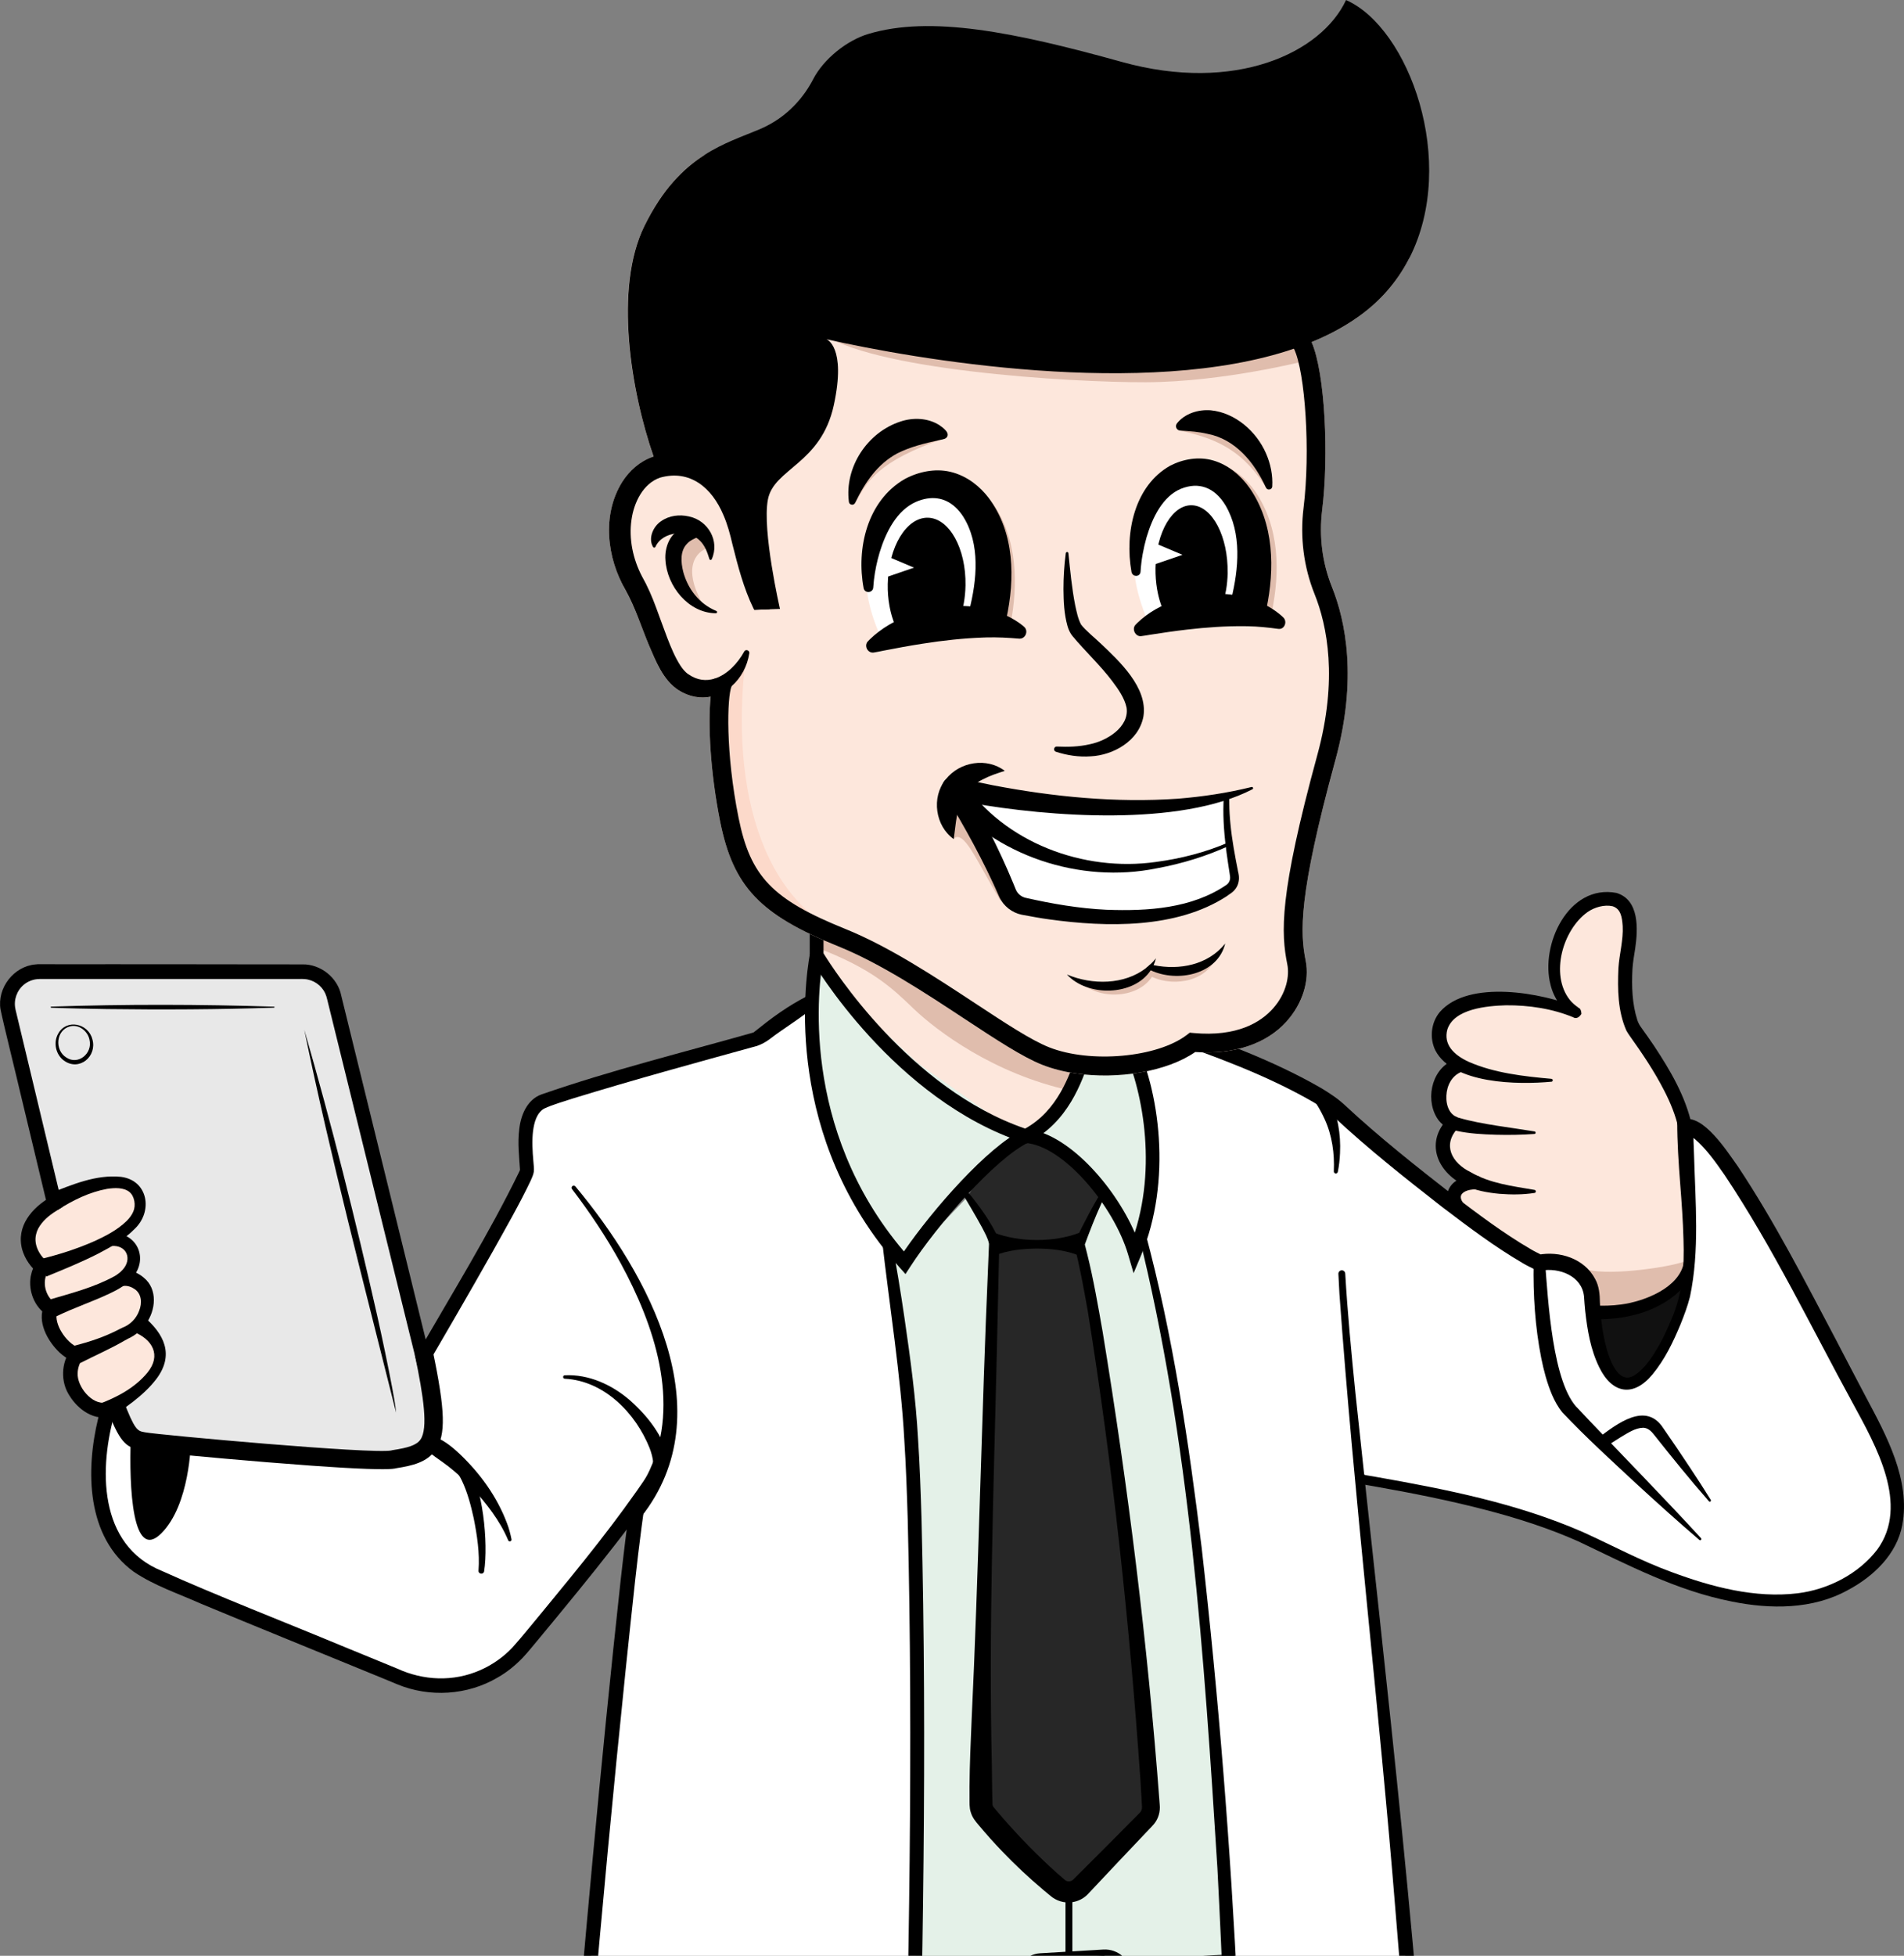
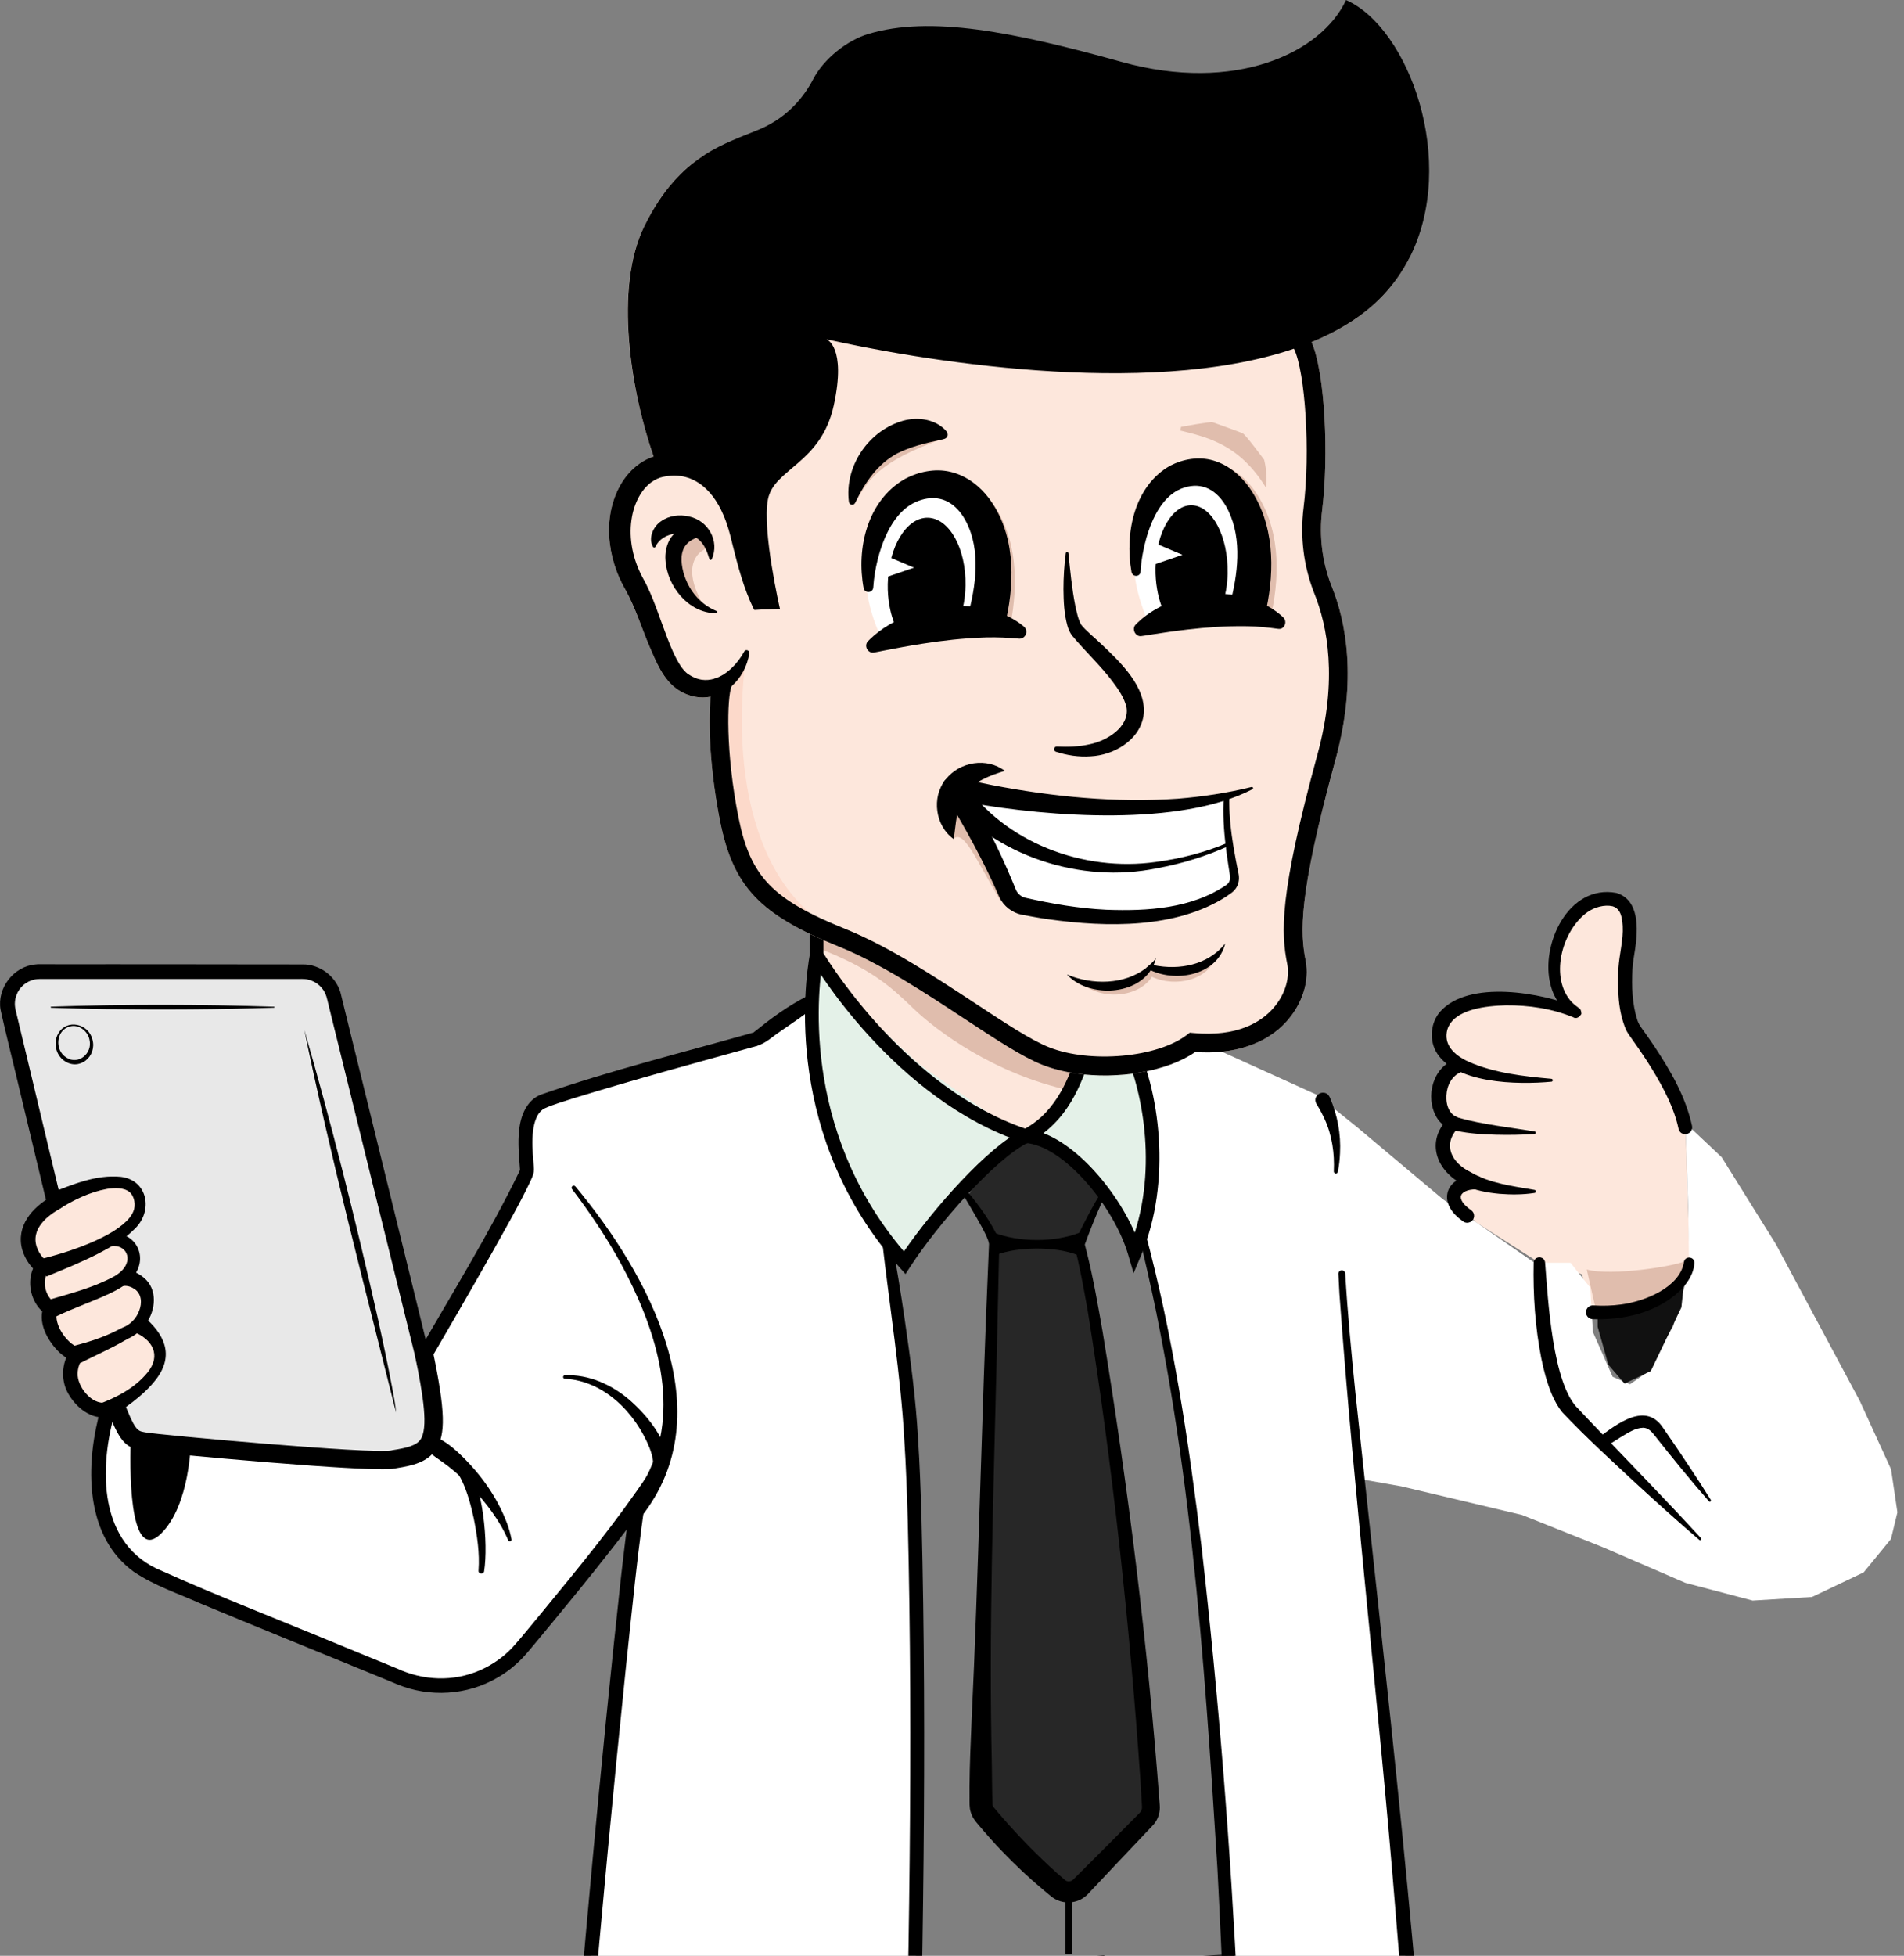
<svg xmlns="http://www.w3.org/2000/svg" width="487" height="500" viewBox="0 0 487 500" fill="none">
  <rect x="0" y="0" width="487" height="500" fill="#808080" stroke="none" />
  <g clip-path="url(#clip0_21_1089)">
    <path d="M2.124 255.41L13.086 303.765L29.885 360.331L34.249 367.526L100.86 373.035L110.902 368.542L104.992 334.559L85.302 254.698L79.277 248.531L7.073 248.745L2.124 255.41Z" fill="#E8E8E8" />
    <path d="M26.969 302.42L9.148 310.643L7.669 319.214L11.114 325.708L10.165 330.761L17.316 345.795L19.166 355.315L24.115 359.972L32.246 357.574L40.95 348.729L38.668 341.133L35.862 336.744L38.382 331.199L31.102 326.469L34.797 320.614L29.3 316.359L35.356 310.4L34.249 302.42H26.969Z" fill="#FDE7DC" />
    <path d="M229.279 639.474L226.09 641.452L183.271 640.886L150.392 631.543L141.81 622.065V596.165L151.615 495.791L161.865 385.647L146.74 405.07L130.397 424.287L120.641 429.674L110.093 430.739L100.361 427.982L40.95 403.348L31.333 396.47L25.831 383.669V367.526L27.84 360.155L29.885 360.331L34.249 367.526L42.636 369.066L86.66 372.761L105.443 371.951L109.308 368.542L110.093 352.029L108.163 347.421L131.383 306.571L135.638 298.414L135.054 286.563L143.027 278.766L184.263 268.138L193.125 265.703L208.043 256.621L212.322 289.576L221.805 310.053L227.861 320.236L233.588 378.215L234.27 452.135V528.314L229.279 639.474Z" fill="white" />
    <path d="M393.736 322.829L377.467 312.445L371.928 306.577V303.637L374.68 302.736L370.279 297.033L369.056 291.706L371.74 287.086L368.021 280.981L371.886 271.218L368.179 265.709L369.049 261.004L374.673 256.767L386.031 255.325L396.445 256.718L399.586 257.479L397.644 249.487L398.399 241.702L403.146 233.344L411.01 229.759L415.502 231.78L416.81 236.187L415.666 249.493L418.015 263.317L424.814 273.512L431.065 287.086L432.154 320.248L431.716 326.713L423.493 332.495L410.785 335.764L407.035 334.121C407.035 334.121 404.789 326.049 404.558 325.781C404.327 325.514 397.376 323.949 397.376 323.949L393.736 322.835V322.829Z" fill="#FDE7DC" />
    <path d="M405.861 324.552C412.032 326.317 429.172 323.669 431.564 322.16C431.692 326.068 426.938 330.401 426.938 330.401L413.798 335.283L407.997 334.005L405.855 324.552H405.861Z" fill="#E0BDAD" />
    <path d="M288.622 266.604L294.246 287.08L292.055 317.083L301.927 365.609L308.963 423.38L313.656 488.754L317.479 602.24L316.839 629.644L319.067 631.543L354.107 617.305L366.116 606.677L363.681 552.85L358.319 485.315L348.106 383.669L347.522 378.056L358.41 379.98L389.305 387.303L410.115 395.605L431.065 404.657L448.278 409.185L463.464 408.272L476.683 401.984L483.665 393.456L485.314 386.627L483.689 375.622L475.691 358.14L454.242 318.094L440.359 295.833L431.065 287.08L431.801 308.567L432.051 324.728L428.003 338.984L421.034 351.018L416.914 353.873L412.483 351.974L407.443 340.567L406.731 329.172L401.71 322.829H392.495L369.043 306.571L347.144 288.188L336.846 279.904L309.694 267.59L295.853 262.879L288.622 266.604Z" fill="white" />
    <path d="M408.642 336.245V339.173L411.369 348.863L415.52 353.708L422.233 350.507L430.067 334.23L430.748 327.766L421.941 333.189L408.642 336.245Z" fill="#111111" />
-     <path d="M231.379 322.829L227.861 321.673L231.768 353.246L234.574 391.697L234.002 505.439L258.805 504.562L314.283 501.123L311.228 450.625L303.4 374.398L297.003 336.245L292.055 317.083H289.14L278.841 300.77L264.033 291.7H261.105L231.379 322.829Z" fill="#E4F1E8" />
    <path d="M252.596 297.124L263.899 289.576L282.877 302.578L276.09 318.094L283.942 362.675L294.374 461.844L276.388 482.375L271.075 483.678L250.91 461.265L254.276 318.094L247.532 305.913L252.596 297.124Z" fill="#272727" />
    <path d="M234.002 505.439L233.698 522.324L262.779 520.309L265.853 522.324L285.792 520.12L288.902 518.148L314.971 516.858L314.283 501.123L290.254 502.353L282.28 499.869L264.696 501.123L261.087 504.124L234.002 505.439Z" fill="#191919" />
    <path d="M254.276 315.153C260.71 317.606 269.663 317.655 276.084 315.153V321.021C272.542 319.585 268.902 319.226 265.177 319.195C261.452 319.244 257.819 319.603 254.27 321.021V315.153H254.276Z" fill="black" />
    <path d="M278.841 268.071L278.227 269.221L265.183 289.576L278.227 298.603L290.241 320.236L294.788 304.574L294.484 277.749L290.15 266.372L278.841 268.071Z" fill="#E4F1E8" />
    <path d="M278.842 271.717L273.151 280.349L268.501 287.403L257.265 289.576L221.781 261.552L208.877 247.521L208.354 243.169L207.52 236.181L211.385 237.679L229.736 247.187L258.269 264.376L273.693 266.878L278.842 271.717Z" fill="#FDE7DC" />
    <path d="M278.842 271.717L273.607 278.766C254.283 274.517 239.73 263.682 233.601 257.802C228.482 252.89 223.229 247.661 208.877 242.25L207.52 236.181L211.391 237.679L229.742 247.187L258.275 264.376L273.699 266.878L278.848 271.717H278.842Z" fill="#E0BDAD" />
    <path d="M208.877 247.521C206.211 258.545 210.794 284.286 210.794 284.286L218.889 303.747L230.374 321.667L243.18 306.802L259.943 289.564L234.939 271.93L214.501 252.835L208.877 247.515V247.521Z" fill="#E4F1E8" />
    <path d="M262.518 292.34L261.818 292.109C228.713 281.182 208.208 246.566 207.35 245.099L207.112 244.685V236.181H210.636V243.717C213.004 247.582 232.645 278.376 262.213 288.523C270.491 283.946 273.577 274.901 275.445 269.447C275.871 268.205 276.237 267.14 276.602 266.269L279.846 267.645C279.529 268.394 279.183 269.41 278.781 270.585C276.693 276.684 273.206 286.898 263.175 291.999L262.524 292.334L262.518 292.34Z" fill="black" />
    <path d="M231.604 325.721L230.07 323.998C200.465 290.793 205.779 251.447 207.148 243.893L210.612 244.52C209.321 251.66 204.361 288.322 231.202 319.932C238.524 309.267 252.541 293.228 261.61 288.846L263.138 292.017C254.41 296.229 239.62 313.358 232.858 323.779L231.604 325.714V325.721Z" fill="black" />
    <path d="M289.949 325.489L288.549 320.735C284.94 308.47 272.097 292.887 262.25 292.193L262.499 288.681C272.694 289.406 284.879 302.766 290.247 315.135C296.237 296.375 291.599 276.16 286.608 266.512L289.736 264.893C296.766 278.492 299.755 302.097 291.866 320.918L289.949 325.489Z" fill="black" />
    <path d="M190.532 266.178C190.587 265.618 192.541 264.552 192.662 264.005C197.635 260.03 201.232 257.333 206.838 254.448C208.694 253.62 210.088 256.134 208.414 257.297C204.543 260.492 200.691 262.72 196.838 265.672C195.888 266.397 194.823 266.957 193.703 267.365L193.588 267.407" fill="black" />
    <path d="M193.588 267.401C177.848 271.735 162.059 276.057 146.46 280.847C144.007 281.663 141.463 282.351 139.132 283.434C137.263 284.579 136.63 286.946 136.344 289.132C136.04 291.621 136.192 294.245 136.429 296.929C136.466 297.763 136.648 298.615 136.533 299.583C136.417 300.35 136.052 301.08 135.766 301.768C132.808 307.995 129.363 313.936 126.033 319.926C119.965 330.681 113.739 341.388 107.494 352.041L106.453 347.828C101.249 326.749 89.204 277.871 84.122 257.266L83.677 255.452C83.604 255.124 83.531 254.905 83.464 254.673C82.807 252.573 80.975 250.911 78.826 250.443C77.603 250.151 76.653 250.333 75.497 250.278C56.97 250.315 30.548 250.248 12.076 250.278H10.213L9.465 250.321C8.259 250.455 7.091 250.924 6.147 251.697C4.328 253.164 3.439 255.641 3.938 257.911L3.968 258.094L4.023 258.319L4.455 260.133C4.961 262.13 8.211 275.892 8.801 278.272L15.752 307.301L16.044 308.519C15.137 309.127 13.847 309.858 12.982 310.527C11.333 311.751 9.647 313.589 9.233 315.549C8.558 318.258 10.116 321.003 12.228 322.738L12.07 325.587C12.094 325.58 11.936 325.739 11.814 325.994C10.895 328.454 11.826 331.613 14.048 333.067L15.362 333.968L14.638 335.381C14.042 336.854 14.845 339.136 15.776 340.585C16.799 342.265 18.424 343.963 20.256 344.59L22.587 345.363L21.084 347.348C20.372 348.407 19.879 349.764 19.866 351.048C19.653 354.384 23.488 359.278 27.073 358.542C27.109 358.535 27.213 358.493 27.134 358.529L29.514 360.696C25.216 375.256 25.052 395.051 41.504 401.65C54.249 407.438 74.134 415.223 87.244 420.684C89.326 421.542 99.74 425.797 101.596 426.576C108.334 429.674 115.954 429.99 122.783 426.996C125.881 425.65 128.718 423.666 131.036 421.219C133.368 418.663 136.679 414.499 138.937 411.815C148.328 400.408 157.86 388.8 166.064 376.498C164.701 385.525 163.417 395.167 162.437 404.206C155.79 465.35 150.434 526.67 145.656 587.99C145.206 593.749 143.867 612.837 143.49 618.663L143.404 619.941C143.337 620.957 143.514 621.907 143.94 622.82C144.299 623.587 144.822 624.257 145.468 624.798C150.787 629.65 157.44 632.772 164.378 635.037C183.776 640.965 204.58 641.209 224.69 639.791L225.95 639.681C226.199 639.657 226.436 639.596 226.668 639.498C227.745 638.999 228.159 638.196 228.171 636.96C229.419 612.253 230.301 587.412 230.977 562.699C232.444 504.653 233.606 446.511 232.176 388.459C231.975 381.836 231.732 374.605 231.294 368.025C230.447 352.101 227.423 333.147 225.627 317.18L228.025 316.876C229.279 323.614 230.387 330.365 231.373 337.14C232.852 347.268 234.245 357.568 234.812 367.806C235.256 374.441 235.505 381.696 235.706 388.356C237.155 446.505 236.011 504.672 234.556 562.796C233.886 587.534 233.01 612.423 231.768 637.149C231.756 637.496 231.72 638.202 231.561 638.78C231.409 639.377 231.16 639.949 230.831 640.472C229.857 642.043 228.122 643.108 226.278 643.266L224.982 643.376C218.104 643.93 211.214 644.161 204.318 644.094C184.36 643.698 159.26 641.428 143.52 627.903C140.446 625.444 139.405 622.236 139.868 618.425C141.384 595.027 143.356 570.076 145.291 546.8C149.326 499.102 153.557 451.374 158.773 403.786C159.534 397.072 160.343 390.048 161.353 383.34L164.859 384.74C162.461 388.216 159.947 391.515 157.397 394.802C151.085 402.922 144.409 411.023 137.841 418.949C136.66 420.355 134.987 422.437 133.733 423.764C131.822 425.754 129.643 427.537 127.232 428.889C119.557 433.411 109.831 434.008 101.614 430.593C100.744 430.222 98.23 429.205 97.317 428.816C84.505 423.55 64.182 415.315 51.395 409.983C45.637 407.408 39.508 405.399 34.206 401.82C22.045 392.963 21.887 375.944 25.095 362.656C25.356 361.603 25.612 360.611 25.959 359.509L28.643 361.956C24.334 363.582 19.933 360.331 17.797 356.837C15.478 353.386 15.582 348.388 18.138 345.016L19.075 348.139C17.553 347.628 16.312 346.769 15.259 345.801C12.155 342.849 9.355 337.852 11.339 333.585L12.015 336.208C8.801 334.114 7.243 330.115 7.839 326.372C8.162 324.844 8.527 323.493 10.043 322.403L9.866 325.641C7.949 324.071 6.373 321.898 5.673 319.439C4.06 313.467 8.205 308.732 13.043 305.956L12.1 308.16L5.137 279.137C4.254 275.272 0.95 262.026 0.14 258.094C-0.797 252.598 3.512 247.01 9.081 246.559C9.471 246.444 11.577 246.529 12.088 246.498C16.653 246.553 29.696 246.474 34.474 246.517C42.819 246.48 67.621 246.571 75.515 246.547H77.378C82.034 246.462 86.392 249.968 87.287 254.545C87.993 257.376 94.858 285.382 95.747 288.967L109.989 346.94L106.569 346.441C115.479 330.882 125.029 315.543 132.869 299.431L133.002 299.072C133.002 299.047 132.984 299.108 132.99 299.133C132.99 299.157 133.015 299.224 133.009 299.12C132.796 295.724 132.357 292.266 132.814 288.669C133.191 285.175 134.78 281.146 138.462 279.8C156.259 273.622 174.561 269.099 192.675 263.974L193.6 267.371L193.588 267.401Z" fill="black" />
    <path d="M147.16 303.296C165.827 325.678 185.194 361.025 163.983 387.814C163.185 388.836 161.706 389.019 160.684 388.222C159.625 387.4 159.479 385.829 160.361 384.825C162.68 382.08 164.671 379.061 166.18 375.804C174.105 358.542 167.355 338.734 158.742 322.914C155.115 316.304 150.897 310.004 146.308 303.984C146.125 303.747 146.168 303.406 146.411 303.223C146.642 303.047 146.977 303.083 147.16 303.308V303.296Z" fill="black" />
    <path d="M144.439 351.596C150.568 351.274 156.509 354.007 161.08 357.951C165.657 361.987 169.643 367.069 171.104 373.12C171.396 374.252 170.69 375.421 169.54 375.658C168.347 375.92 167.178 375.056 167.069 373.844C166.965 372.736 166.637 371.464 166.168 370.229C162.613 361.305 154.555 352.99 144.476 352.473C143.922 352.479 143.873 351.633 144.445 351.596H144.439Z" fill="black" />
    <path d="M344.083 325.605C344.637 335.314 345.702 346.41 346.688 356.149C354.576 430.538 363.675 505.944 367.467 580.619C367.893 587.96 368.155 597.62 368.453 604.979C368.544 608.041 367.09 611.078 364.692 612.953C362.135 615.077 359.323 616.903 356.493 618.614C345.598 624.975 334.016 630.179 321.891 633.691C317.85 634.757 313.626 631.378 313.839 627.178L313.875 625.888C315.281 576.462 313.96 526.968 311.386 477.603C307.965 423.264 304.374 368.415 291.203 315.427C291.081 314.959 291.361 314.472 291.83 314.35C292.299 314.228 292.779 314.502 292.907 314.971C300.041 341.425 304.033 368.573 307.363 395.721C316.018 472.131 319.603 549.149 318.525 626.034L318.495 627.306C318.507 627.501 318.507 627.696 318.574 627.866C318.836 628.797 319.925 629.406 320.863 629.114C332.457 625.687 343.65 620.683 354.077 614.584C356.718 612.983 359.299 611.316 361.673 609.356C363.523 607.937 363.931 606.02 363.742 603.81C362.866 565.493 360.175 527.12 356.968 488.925C352.817 437.155 346.322 382.67 342.598 330.797L342.33 325.672C342.305 325.191 342.677 324.777 343.157 324.753C343.65 324.728 344.064 325.112 344.083 325.599V325.605Z" fill="black" />
    <path d="M246.376 303.302C249.498 307.015 252.511 310.893 254.739 315.269C255.013 315.817 255.305 316.547 255.475 317.193C255.597 317.6 255.603 318.331 255.579 318.599C255.487 321.977 255.025 343.446 254.927 347.378C254.124 381.453 252.876 416.855 253.686 450.954C253.734 453.632 253.759 458.685 253.856 461.345C253.887 461.57 253.972 461.789 254.106 461.959L254.915 462.927C259.158 467.955 263.716 472.733 268.537 477.207C269.809 478.382 271.166 479.605 272.499 480.701C273.053 481.103 273.936 481.054 274.471 480.543L282.597 472.435C283.084 471.985 291.203 463.737 291.471 463.499C291.897 463.11 292.116 462.544 292.098 461.978L292.08 461.625L292.037 460.906L291.702 455.178C288.921 415.071 284.624 374.958 278.239 335.247C277.283 329.866 276.182 323.718 274.812 318.44L274.69 317.941L274.861 317.576C277.186 312.7 279.663 307.91 282.566 303.345L283.504 303.911C282.901 305.073 282.329 306.285 281.781 307.496C280.132 311.13 278.671 314.849 277.308 318.599L277.362 317.734L278.081 320.577C279.639 326.786 280.911 334.102 282.025 340.439C288.561 380.272 293.559 420.361 296.571 460.632L296.626 461.351C296.815 463.122 296.297 464.96 295.147 466.336C294.751 466.817 294.441 467.078 294.058 467.511L286.133 475.868L278.214 484.28C277.137 485.394 275.652 486.125 274.106 486.313C272.201 486.575 270.186 485.954 268.719 484.7C268.439 484.457 267.326 483.568 267.015 483.294C263.272 480.141 259.681 476.805 256.303 473.263C254.264 471.151 252.31 468.953 250.423 466.701C249.529 465.685 248.671 464.613 248.299 463.286C247.898 462.16 247.995 460.73 247.983 459.61L247.977 456.694C248.019 450.911 248.293 445.141 248.531 439.371C250.229 404.218 251.154 359.54 252.712 324.254L252.949 318.495L252.961 318.136C252.974 317.978 252.955 318.008 252.961 317.96C252.688 316.511 251.872 315.178 251.202 313.833C249.407 310.527 247.411 307.247 245.469 303.947L246.376 303.29V303.302Z" fill="black" />
-     <path d="M347.862 376.029C348.422 376.943 349.104 377.119 349.798 377.204L351.873 377.557C369.847 380.729 387.966 384.302 404.783 391.637C412.428 395.094 419.805 399.093 427.675 401.942C437.876 405.716 448.904 408.631 459.775 407.329C467.608 406.361 475.363 402.398 480.177 396.129C488.473 384.71 479.763 369.516 473.944 358.815C463.256 339.234 453.536 319.013 441.162 300.46C438.868 297.173 436.512 293.794 433.536 291.22C432.903 290.726 432.416 290.337 431.753 290.173C431.637 290.136 431.667 290.185 431.692 290.148L433.116 288.194C433.116 290.532 433.189 292.9 433.299 295.273C433.633 307.259 434.747 319.646 432.264 331.485C431.637 333.962 430.779 336.202 429.878 338.473C427.979 343.044 425.879 347.475 422.672 351.365C417.784 357.275 412.385 356.314 409.074 349.606C406.816 345.004 406.013 340.086 405.453 335.107C405.331 334.048 405.24 332.55 405.161 331.479C404.662 326.208 398.825 323.961 394.059 324.856L393.365 324.941L392.89 324.704C391.971 324.229 390.437 323.505 389.567 322.969C382.318 318.757 375.538 313.626 368.879 308.574C359.445 301.214 350.09 293.825 341.313 285.65C340.534 284.926 339.688 284.238 338.8 283.617L337.4 282.667L335.939 281.766C323.772 274.748 310.345 269.903 297.07 265.259L298.391 261.369C311.946 266.117 325.531 271.011 338.057 278.248C338.873 278.735 340.4 279.721 341.173 280.269C342.232 281.012 343.23 281.821 344.186 282.722C352.792 290.72 362.099 298.086 371.374 305.317C377.905 310.266 384.503 315.269 391.582 319.39C392.409 319.889 393.706 320.51 394.57 320.954L393.402 320.796C398.91 319.713 405.264 321.77 407.991 326.956C409.02 328.776 409.202 330.974 409.22 333.013C409.36 335.91 409.665 338.832 410.2 341.662C410.846 345.077 413.244 354.731 418.119 351.548C420.876 349.728 422.745 346.733 424.412 343.823C425.557 341.79 426.53 339.648 427.431 337.474C430.365 330.931 430.834 324.028 430.596 316.888C430.475 312.153 430.128 307.405 429.756 302.639C429.349 297.386 428.989 292.023 428.989 286.648L430.426 286.228C435.648 284.591 441.887 294.58 444.498 298.177C453.859 312.256 461.558 327.303 469.428 342.192C472.033 347.147 474.583 352.138 477.207 357.05C482.447 366.887 488.71 378.288 486.568 389.847C485.162 397.37 479.161 403.05 472.666 406.495C463.683 411.498 452.739 411.431 442.976 409.435C428.929 406.69 416.403 400.079 403.706 394.059C396.092 390.669 388.155 388.136 380.084 386.03C370.65 383.577 361.052 381.666 351.441 379.98L349.378 379.621C348.696 379.469 347.996 379.408 347.175 380.083L347.85 376.029H347.862Z" fill="black" />
    <path d="M395.203 322.799C395.946 332.13 397.072 353.94 403.694 360.173C404.394 361.013 419.208 376.395 420.347 377.594C425.295 382.768 430.237 387.954 435.088 393.237C435.204 393.365 435.198 393.56 435.07 393.682C434.954 393.791 434.772 393.791 434.656 393.688C429.209 389.019 423.889 384.223 418.606 379.377C412.185 373.406 405.672 367.489 399.64 361.104C398.52 359.759 397.668 358.176 396.974 356.588C395.708 353.587 394.862 350.409 394.223 347.226C392.635 339.203 392.111 331.01 392.27 322.854C392.355 321.015 395.033 320.936 395.203 322.799Z" fill="black" />
    <path d="M288.117 519.682L287.898 516.754C297.856 516 308.251 515.507 313.443 515.409L312.883 502.675C310.662 502.797 307.801 502.937 304.581 503.095C299.389 503.351 293.504 503.637 288.093 503.947L287.922 501.02C293.345 500.709 299.237 500.417 304.435 500.161C308.422 499.966 311.867 499.796 314.198 499.662L315.683 499.577L316.505 518.331H314.971C310.619 518.337 299.116 518.86 288.117 519.688V519.682Z" fill="black" />
-     <path d="M266.486 523.59C264.733 523.59 263.071 522.933 261.781 521.715C260.387 520.4 259.62 518.623 259.62 516.712V506.218C259.62 502.584 262.463 499.571 266.09 499.352L282.195 498.402C284.1 498.286 285.926 498.95 287.314 500.265C288.708 501.579 289.474 503.357 289.474 505.268V515.762C289.474 519.396 286.632 522.409 283.004 522.628L266.9 523.578C266.76 523.584 266.62 523.59 266.48 523.59H266.486ZM282.609 501.33C282.53 501.33 282.451 501.33 282.371 501.336L266.267 502.286C264.185 502.407 262.56 504.136 262.56 506.218V516.712C262.56 517.807 262.998 518.824 263.795 519.579C264.593 520.334 265.64 520.711 266.729 520.644L282.834 519.694C284.916 519.573 286.541 517.844 286.541 515.762V505.268C286.541 504.173 286.103 503.156 285.305 502.401C284.569 501.701 283.619 501.33 282.609 501.33Z" fill="black" />
    <path d="M340.151 280.586C342.104 285.09 342.993 289.935 342.744 294.817C342.671 296.418 342.512 297.988 342.184 299.589C342.123 299.869 341.849 300.052 341.569 299.991C341.295 299.936 341.125 299.668 341.161 299.4C341.368 294.92 340.717 290.264 338.842 286.167C338.252 284.865 337.515 283.471 336.761 282.296C335.342 279.879 339.043 278.005 340.151 280.586Z" fill="black" />
    <path d="M274.289 483.672H272.53V499.656H274.289V483.672Z" fill="black" />
    <path d="M373.754 274.048C371.332 275.016 370.066 277.53 369.95 280.087C369.816 282.631 370.772 285.291 373.42 285.839C378.727 287.403 386.956 288.328 392.501 289.254C392.866 289.302 392.866 289.874 392.477 289.899C389.178 290.142 385.885 290.185 382.574 290.1C379.184 289.99 375.915 289.826 372.537 289.101C370.48 288.76 368.502 287.476 367.473 285.674C364.387 280.458 366.505 272.441 372.641 270.713C374.789 270.183 375.775 273.22 373.748 274.054L373.754 274.048Z" fill="black" />
    <path d="M372.975 288.322C368.83 292.626 371.289 297.3 376.177 299.674C381.131 302.566 386.877 303.223 392.489 304.197C392.927 304.246 392.945 304.915 392.495 304.976C389.512 305.439 386.524 305.433 383.499 305.195C380.443 304.903 377.254 304.349 374.454 302.955C367.437 299.516 364.424 291.84 370.486 285.827C372.172 284.25 374.552 286.636 372.975 288.322Z" fill="black" />
    <path d="M396.841 276.538C388.332 277.336 371.685 277.177 367.139 268.552C365.605 265.417 365.994 261.455 368.277 258.715C375.611 250.309 394.552 253.791 403.64 257.614L403.682 257.632C404.266 258.003 402.994 256.701 401.838 258.582C401.917 260.249 402.787 260.091 402.41 260.012C399.513 258.18 397.425 255.124 396.61 251.837C393.865 241.587 401.174 225.955 413.439 228.274C419.367 230.04 418.953 237.581 418.253 242.433C417.979 244.192 417.645 246.006 417.541 247.789C417.316 252.129 417.462 256.652 418.783 260.755C419.038 261.522 419.361 262.112 419.836 262.751C420.901 264.242 421.996 265.776 423.037 267.322C427.231 273.665 431.132 280.245 432.782 287.848C433.19 290.106 429.897 290.843 429.337 288.578C428.619 285.2 427.249 281.864 425.587 278.662C423.104 273.842 420.049 269.295 416.872 264.851C416.616 264.541 416.214 263.841 415.989 263.469C413.78 258.472 413.719 252.854 413.95 247.54C414.175 243.991 415.24 240.272 415.046 236.741C414.881 234.441 414.559 232.353 412.471 231.683C410.365 231.208 407.851 231.921 406.068 233.162C399.732 237.661 396.433 249.098 401.467 255.55C402.094 256.342 402.879 257.023 403.713 257.589L403.834 257.681L403.865 257.705C403.506 257.644 404.419 257.498 404.492 259.196C403.323 261.114 402.008 259.787 402.574 260.146L402.538 260.128C397.09 257.851 391.047 256.956 385.179 257.005C380.359 257.151 371.911 257.869 370.2 263.183C369.166 266.969 371.758 269.666 375.672 271.455C382.166 274.316 389.689 275.169 396.804 275.802C397.261 275.814 397.273 276.508 396.823 276.544L396.841 276.538Z" fill="black" />
    <path d="M433.39 322.914C433.171 325.885 431.436 328.308 429.403 330.249C423.469 335.667 415.173 337.511 407.352 337.243C406.378 337.207 405.617 336.391 405.654 335.417C405.69 334.425 406.542 333.652 407.534 333.725C409.914 333.877 412.306 333.816 414.656 333.494C420.517 332.727 429.574 329.239 430.7 322.738C430.858 320.973 433.463 321.143 433.39 322.914Z" fill="black" />
    <path d="M375.282 312.603C374.899 312.603 374.515 312.481 374.193 312.226C374.04 312.11 373.894 311.994 373.748 311.885C370.821 309.748 369.549 307.003 370.346 304.556C371.155 302.079 373.882 300.539 377.461 300.539C378.435 300.539 379.22 301.33 379.22 302.298C379.22 303.266 378.429 304.057 377.461 304.057C375.215 304.057 373.955 304.854 373.693 305.646C373.395 306.559 374.217 307.861 375.83 309.042C376.012 309.176 376.189 309.31 376.365 309.45C377.132 310.053 377.26 311.16 376.664 311.921C376.317 312.366 375.799 312.591 375.276 312.591L375.282 312.603Z" fill="black" />
    <path d="M408.813 367.587C413.469 364.129 420.943 358.128 425.447 365.134C427.748 368.463 430.079 371.86 432.288 375.238C434.09 377.947 435.861 380.68 437.577 383.449C437.76 383.742 437.346 384.083 437.103 383.803C432.294 378.3 427.687 372.621 423.152 366.899C422.452 365.962 421.515 365.024 420.292 365.006C418.235 365.055 416.409 366.309 414.54 367.41C413.201 368.232 411.862 369.133 410.493 369.997C408.91 370.959 407.37 368.749 408.819 367.587H408.813Z" fill="black" />
    <path d="M12.69 305.098C18.509 302.858 24.529 300.216 30.95 300.861C37.907 301.75 39.161 309.718 34.45 314.161C31.784 316.888 28.491 318.733 25.168 320.467C20.81 322.695 16.318 324.503 11.832 326.354L10.384 321.886C14.961 320.76 19.477 319.341 23.744 317.479C26.866 316.085 29.952 314.508 32.386 312.153C33.141 311.398 33.762 310.558 34.109 309.7C34.784 308.172 34.425 305.792 33.111 304.733C31.632 303.534 29.294 303.649 27.389 303.935C22.952 304.739 18.667 306.82 14.851 309.267L12.69 305.098Z" fill="black" />
    <path d="M12.258 332.361C18.022 330.669 23.969 329.166 29.197 326.311C29.69 326.067 30.274 325.599 30.712 325.264L31.34 324.643C33.902 321.886 32.405 318.221 28.54 318.538L28.387 315.196C35.064 314.953 38.193 321.813 33.774 326.767C32.678 328.101 31.248 328.983 29.897 329.75C27.255 331.168 24.498 332.252 21.82 333.335C19.13 334.413 16.488 335.502 13.92 336.75L12.264 332.355L12.258 332.361Z" fill="black" />
    <path d="M18.868 344.073C22.94 343.026 26.714 341.802 30.42 339.861L31.382 339.392C33.324 338.649 34.87 337.073 35.588 335.107C36.385 333.135 36.239 330.779 34.444 329.561C33.664 329.014 32.569 328.569 31.364 328.776L32.265 324.168C33.817 324.96 35.43 325.453 36.781 326.64C40.396 329.574 39.842 335.015 37.335 338.412C36.233 340.074 34.62 341.37 32.794 342.216L31.899 342.697C28.278 344.822 24.236 346.55 20.518 348.468L18.862 344.073H18.868Z" fill="black" />
    <path d="M25.034 359.041C29.781 357.3 34.517 354.829 37.736 350.878C41.291 346.483 39.057 342.417 34.097 340.439L36.623 336.476C42.015 340.987 44.669 346.362 39.97 352.564C36.537 357.038 31.723 360.045 27.17 363.222L25.04 359.041H25.034Z" fill="black" />
    <path d="M97.646 375.597C93.671 375.597 85.546 375.226 68.339 373.826C53.847 372.645 38.035 371.129 36.361 370.807L36.026 370.746C32.07 370.022 30.518 368.543 27.109 359.522L31.504 357.86C34.462 365.682 35.217 365.822 36.878 366.126L37.243 366.193C40.439 366.802 95.272 371.811 100.117 370.807L100.269 370.752L100.507 370.716C104.177 370.15 106.502 369.523 107.543 368.025C109.521 365.17 108.389 357.269 106.088 346.282L110.683 345.321C113.903 360.672 114.073 366.838 111.401 370.703C109.229 373.844 105.449 374.703 101.42 375.336C100.981 375.463 100.117 375.603 97.652 375.603L97.646 375.597ZM100.05 370.831C100.05 370.831 100.044 370.831 100.038 370.831H100.05Z" fill="black" />
    <path d="M110.142 366.99C113.045 367.745 115.419 369.681 117.561 371.689C122.795 376.65 127.129 382.634 129.667 389.39C130.184 390.723 130.556 392.13 130.83 393.53C130.878 393.773 130.72 394.004 130.477 394.047C130.257 394.09 130.051 393.962 129.977 393.767C128.931 391.229 127.512 388.879 125.93 386.657C122.783 382.263 118.991 378.282 114.773 374.952C112.637 373.272 110.282 371.939 108.37 369.973C107.123 368.676 108.431 366.509 110.148 366.99H110.142Z" fill="black" />
    <path d="M119.314 373.808C123.532 379.706 124.95 394.558 123.824 401.717C123.666 402.605 122.327 402.453 122.394 401.534C122.734 397.084 122.028 392.464 121.152 388.082C120.428 384.807 119.588 381.569 118.157 378.562C117.981 378.178 117.652 377.557 117.415 377.192C117.104 376.62 116.709 376.261 116.392 375.743C115.114 373.777 117.987 371.854 119.314 373.802V373.808Z" fill="black" />
    <path d="M33.452 367.526C32.983 380.461 33.878 399.343 41.242 392.02C48.607 384.697 48.802 368.774 48.802 368.774L33.452 367.52V367.526Z" fill="black" />
    <path d="M13.086 257.345C32.015 256.706 51.175 256.749 70.105 257.358C70.171 257.358 70.226 257.418 70.22 257.485C70.22 257.546 70.165 257.601 70.105 257.601C55.917 258.088 41.528 258.149 27.341 257.966C23.177 257.893 17.201 257.79 13.086 257.613C13.013 257.613 12.958 257.546 12.958 257.473C12.958 257.406 13.019 257.352 13.086 257.345Z" fill="black" />
    <path d="M77.84 263.311C84.809 287.36 90.981 312 96.502 336.434C97.725 341.9 99.308 349.405 100.336 354.914L100.89 358.012C101.067 359.035 101.225 360.155 101.31 361.135C93.227 328.782 84.566 295.973 77.834 263.311H77.84Z" fill="black" />
    <path d="M23.628 265.691C24.882 270.073 20.286 273.933 16.385 271.163C14.236 269.629 13.579 266.488 14.894 264.236C17.024 260.395 22.611 261.625 23.622 265.691H23.628ZM22.898 265.867C22.496 263.646 20.207 261.783 17.913 262.392C14.279 263.329 13.926 268.479 16.951 270.347C20.012 272.411 23.701 269.276 22.898 265.873V265.867Z" fill="black" />
    <path d="M329.122 261.095C323.912 266.89 315.622 269.659 305.713 268.941C298.513 273.951 286.005 276.002 275.183 274.426C272.128 273.981 269.2 273.245 266.577 272.21C261.519 270.213 254.66 265.697 246.704 260.462C236.595 253.803 225.134 246.255 214.44 241.945C194.33 233.844 187.544 226.679 184.196 210.013C181.688 197.547 181.043 185.154 181.768 178.136C179.175 178.653 176.332 178.215 173.587 176.498C169.576 173.948 167.689 168.926 165.955 164.933C163.971 160.161 162.485 155.352 160.002 150.884C155.212 142.697 153.879 131.625 159.168 123.201C160.97 120.376 163.654 117.966 166.898 116.84C166.989 116.809 167.069 116.785 167.16 116.754C161.378 100.192 156.947 73.701 164.792 57.79C169.43 48.367 174.756 43.108 180.082 39.675L360.492 65.928C357.814 71.212 353.961 76.039 348.727 80.032C344.831 83.002 340.37 85.461 335.476 87.464C338.952 95.353 339.901 116.645 338.179 130.432C337.351 137.134 338.209 143.915 340.674 150.05C344.204 158.828 347.223 173.625 341.581 194.248C332.025 229.169 332.536 238.5 333.973 245.665C334.989 250.723 333.127 256.633 329.11 261.101L329.122 261.095Z" fill="#FDE7DC" />
    <path d="M311.258 243.778C307.448 248.531 301.787 249.402 296.023 248.215C296.243 247.746 295.689 247.594 295.817 247.065H295.804C295.415 247.551 294.843 247.046 294.398 247.46C294.112 247.734 292.572 248.97 292.256 249.213C287.375 253.024 281.592 253.042 275.938 250.662C280.545 255.696 290.862 255.495 294.654 249.725C300.649 252.531 309.578 250.65 311.27 243.79H311.258V243.778Z" fill="#E0BDAD" />
    <path d="M295.658 245.007C295.506 245.616 295.311 246.194 295.062 246.736C294.855 247.205 294.611 247.643 294.331 248.057C289.992 254.667 278.172 254.899 272.889 249.128C279.365 251.855 287.588 251.812 293.181 247.448C293.546 247.168 293.887 246.87 294.222 246.553C294.733 246.085 295.208 245.567 295.652 245.007H295.664H295.658Z" fill="black" />
    <path d="M313.37 241.251C311.435 249.11 301.197 251.271 294.331 248.057C293.936 247.874 293.552 247.667 293.175 247.448C293.54 247.168 293.881 246.87 294.216 246.553C294.496 246.62 294.782 246.681 295.062 246.736C301.672 248.093 308.988 246.693 313.352 241.245H313.37V241.251Z" fill="black" />
-     <path d="M209.607 84.798C222.066 94.573 273.156 97.781 293.072 97.721C312.987 97.66 334.295 92.163 334.295 92.163L331.459 82.728C331.459 82.728 256.297 80.208 254.051 80.567C251.805 80.92 209.601 84.792 209.601 84.792L209.607 84.798Z" fill="#E0BDAD" />
    <path d="M190.715 168.366C186.673 201.717 194.75 233.819 222.279 241.653C214.604 240.588 189.467 223.216 189.467 223.216L183.399 198.624C183.399 198.624 182.589 175.116 183.32 175.22C184.05 175.323 190.928 166.619 190.721 168.366H190.715Z" fill="#FCD9CA" />
    <path d="M329.122 261.095C323.912 266.89 315.622 269.659 305.713 268.941C298.513 273.951 286.005 276.002 275.183 274.426C272.128 273.981 269.2 273.245 266.577 272.21C261.519 270.213 254.66 265.697 246.705 260.462C236.595 253.803 225.134 246.255 214.44 241.945C194.33 233.844 187.544 226.679 184.196 210.013C181.688 197.547 181.043 185.154 181.768 178.136C181.974 176.102 182.291 174.526 182.717 173.522C182.772 173.503 182.839 173.485 182.894 173.467L187.142 175.378C187.142 175.378 187.124 175.421 187.118 175.439C185.961 178.215 185.547 192.385 188.907 209.063C191.932 224.117 197.556 229.96 216.242 237.496C227.38 241.988 239.054 249.676 249.358 256.451C257.082 261.539 263.747 265.928 268.342 267.742C278.896 271.912 296.011 270.365 303.565 264.577L304.307 264.005L305.245 264.09C316.48 265.131 322.488 261.29 325.549 257.881C329.165 253.864 329.822 249.298 329.274 246.602C327.655 238.549 327.113 228.956 336.955 192.97C342.244 173.631 339.475 159.923 336.219 151.828C333.456 144.937 332.488 137.334 333.419 129.829C335.196 115.531 333.863 95.139 330.966 89.144C330.954 89.107 330.936 89.071 330.917 89.034L335.215 86.886C335.306 87.068 335.397 87.257 335.476 87.458C338.952 95.347 339.901 116.639 338.179 130.426C337.351 137.128 338.209 143.908 340.674 150.044C344.204 158.822 347.223 173.619 341.581 194.242C332.025 229.163 332.537 238.494 333.973 245.658C334.989 250.717 333.127 256.627 329.11 261.095H329.122Z" fill="black" />
    <path d="M192.93 155.894C192.857 155.796 192.79 155.693 192.729 155.577C190.203 150.361 188.737 144.712 187.337 139.13C186.765 136.622 186.046 133.968 185.012 131.625C182.102 124.71 176.472 119.926 168.779 122.123C164.5 123.639 162.138 128.441 161.524 132.879C160.812 137.73 161.871 142.892 164.214 147.366C165.638 149.868 166.795 152.57 167.781 155.236C168.779 157.89 169.686 160.508 170.66 163.046C171.633 165.572 172.686 168.068 173.995 170.101C174.585 170.996 175.249 171.842 176.101 172.389C178.341 173.942 180.611 174.149 182.723 173.503C182.778 173.485 182.845 173.467 182.9 173.449C185.979 172.432 188.682 169.626 190.349 166.576C190.684 165.882 191.762 166.242 191.658 166.984C191.141 170.399 189.467 173.376 187.124 175.421C185.584 176.772 183.752 177.716 181.774 178.111C179.181 178.629 176.338 178.19 173.593 176.474C169.582 173.923 167.695 168.902 165.961 164.909C163.977 160.136 162.492 155.328 160.008 150.86C155.218 142.673 153.885 131.601 159.174 123.176C160.976 120.352 163.66 117.941 166.904 116.815C166.996 116.785 167.075 116.761 167.166 116.73C171.84 115.263 177.19 115.902 181.36 118.507C187.44 122.336 190.483 129.196 192.06 135.861C193.35 141.638 194.598 147.482 196.813 152.966L196.972 153.319L197.039 153.477C197.41 154.36 197.27 155.163 196.856 155.754L192.936 155.894C192.936 155.894 192.936 155.888 192.936 155.882L192.93 155.894Z" fill="black" />
    <path d="M360.504 65.916C357.826 71.199 353.973 76.026 348.739 80.019C344.843 82.99 340.382 85.449 335.488 87.452C334.022 88.06 332.518 88.62 330.978 89.138C292.895 102.121 233.643 91.749 211.391 86.727C211.391 86.727 216.534 88.559 213.265 103.6C209.997 118.641 197.921 119.761 196.412 127.705C194.89 135.642 199.498 155.675 199.498 155.675L196.862 155.766L192.942 155.906C192.942 155.906 192.942 155.9 192.942 155.894C192.912 155.516 192.37 149.423 189.698 137.328C186.971 125.045 180.234 117.515 170.051 118.873C169.381 118.964 168.134 119.354 168.134 119.354C167.811 118.52 167.495 117.649 167.184 116.748C161.402 100.186 156.971 73.695 164.817 57.784C169.455 48.361 174.78 43.102 180.106 39.669C184.987 36.516 189.881 34.909 194.257 33.065C201.774 29.887 205.87 24.336 207.982 20.264C210.636 15.126 216.564 10.336 222.097 8.68C237.934 3.92 259.206 8.12 286.949 15.838C315.939 23.898 337.996 13.525 344.29 0.012C360.37 7.091 372.957 41.44 360.51 65.928L360.504 65.916Z" fill="black" />
    <path d="M243.777 214.517C246.491 211.851 249.547 219.63 255.804 230.137C257.532 229.485 256.589 225.121 256.589 224.762C256.589 224.403 251.744 213.02 251.075 212.527C250.405 212.034 246.351 206.014 245.761 205.929C245.171 205.843 242.152 208.083 242.152 208.083L243.783 214.517H243.777Z" fill="#E0BDAD" />
    <path d="M248.111 205.241L255.755 224.202C255.755 224.202 258.147 230.216 258.957 230.837C259.766 231.464 286.796 234.958 286.796 234.958L303.626 232.389L314.587 226.789L315.805 224.579L314.326 218.255L313.583 207.554L313.413 203.555L298.629 205.588L277.813 205.29L256.449 203.165L245.743 201.449L248.104 205.247L248.111 205.241Z" fill="white" />
    <path d="M257.003 197.072C253.235 198.235 248.981 199.817 246.82 203.007C244.623 206.19 244.526 210.549 243.947 214.511C239.236 211.212 238.165 203.841 241.86 199.3C245.475 194.637 252.493 193.609 257.009 197.078L257.003 197.072Z" fill="black" />
    <path d="M320.333 201.783C301.781 211.364 268.427 208.85 248.11 205.241C246.51 204.906 244.86 204.742 243.32 204.176L246.333 200.079C251.056 208.412 255.524 216.946 259.194 225.876L259.839 227.458C260.271 228.469 261.184 229.236 262.256 229.51C269.06 231.056 276.035 232.249 283.011 232.578C293.498 232.967 304.898 232.273 313.76 226.174C314.393 225.711 314.721 224.884 314.624 224.098L314.502 223.24C314.222 221.517 313.96 219.649 313.717 217.932C313.163 213.769 312.798 209.557 312.938 205.35C312.981 204.748 312.859 204.133 313.425 203.561C313.595 203.39 313.881 203.397 314.033 203.579C314.569 204.194 314.387 204.778 314.423 205.369C314.435 207.128 314.539 208.881 314.715 210.634C315.105 214.73 315.884 218.821 316.681 222.863C317.314 225.206 316.596 227.318 314.484 228.603L313.723 229.151C300.899 237.459 283.047 237.07 268.446 235.049C266.041 234.738 263.698 234.27 261.288 233.838C258.871 233.338 256.717 231.658 255.652 229.424C251.647 220.257 246.802 211.48 241.574 202.885C240.46 201.157 241.847 198.728 243.886 198.783C244.933 198.728 245.932 198.959 246.918 199.215C249.224 199.775 251.549 200.274 253.88 200.737C269.456 203.719 285.445 205.283 301.288 204.188C307.618 203.67 313.869 202.739 320.114 201.199C320.284 201.15 320.467 201.254 320.503 201.424C320.54 201.57 320.467 201.717 320.339 201.777L320.333 201.783Z" fill="black" />
    <path d="M246.218 199.677C256.814 215.418 277.137 222.997 295.683 220.355C302.025 219.515 308.349 217.902 314.234 215.357C314.447 215.266 314.697 215.363 314.794 215.577C314.886 215.79 314.794 216.033 314.587 216.13C308.635 218.864 302.378 220.793 295.938 221.974C276.321 226.01 254.507 218.87 241.677 203.275C239.151 200.164 243.746 196.494 246.224 199.677H246.218Z" fill="black" />
    <path d="M273.272 141.425C273.741 145.929 274.149 150.397 275.019 154.792C275.408 156.545 275.725 158.189 276.504 159.655C277.502 161.043 280.381 163.393 281.647 164.622C286.249 168.999 293.607 175.762 292.469 183.121C291.306 189.543 284.593 193.073 279.03 193.353C275.92 193.584 272.889 193.097 270.058 192.178C269.718 192.069 269.535 191.691 269.645 191.332C269.736 191.028 270.016 190.839 270.308 190.857C273.175 190.997 276.005 190.9 278.671 190.285C283.071 189.427 288.884 185.878 288.154 180.923C287.667 178.525 286.017 176.157 284.502 174.155C281.538 170.204 277.514 166.442 274.307 162.595C273.723 161.895 273.296 160.94 273.041 160.045C272.158 156.88 272.049 153.83 272.012 150.622C272.012 147.536 272.207 144.468 272.603 141.425C272.657 141.066 273.205 140.981 273.266 141.425H273.272Z" fill="black" />
    <path d="M258.786 157.829C258.019 161.64 254.367 162.583 251.781 161.33C250.076 160.508 248.847 158.73 249.194 156.204C250.789 148.261 251.209 138.96 246.382 132.173C245.323 130.724 244.142 129.647 242.864 128.935C240.241 126.262 236.79 125.635 232.913 127.06C227.842 128.977 224.775 134.449 222.925 139.532C222.139 141.754 221.519 144.073 221.117 146.441C220.484 137.724 223.284 128.454 230.934 123.438C234.331 121.362 238.5 120.255 242.456 120.942C244.422 121.283 246.224 122.002 247.843 122.969C249.711 124.083 251.324 125.514 252.651 127.084C259.797 135.612 260.509 147.366 258.786 157.836V157.829Z" fill="#E0BDAD" />
    <path d="M221.701 146.282C220.952 152.917 224.178 160.38 225.323 163.04L237.143 160.149L250.722 156.783C250.722 156.783 250.289 136.026 249.979 134.76C249.669 133.494 244.081 123.541 242.687 123.56C241.294 123.578 235.274 123.615 231.853 126.256C228.433 128.904 223.637 138.327 223.594 139.045C223.551 139.763 221.701 146.282 221.701 146.282Z" fill="white" />
    <path d="M260.667 163.277C257.892 163.034 255.128 162.888 252.347 162.961C252.049 162.961 251.75 162.979 251.452 162.991C246.285 163.174 241.129 163.752 235.998 164.556C232.626 165.079 229.248 165.7 225.895 166.357C225.122 166.528 224.337 166.674 223.558 166.808C221.939 167.124 220.861 165.024 222.042 163.898L222.505 163.429C225.371 160.642 229.157 158.438 233.345 156.983C240.107 154.603 247.885 154.159 254.453 156.223C257.015 157.032 259.389 158.219 261.452 159.826L261.878 160.185C263.181 161.22 262.304 163.399 260.673 163.277H260.667Z" fill="black" />
    <path d="M246.954 149.679C246.924 151.255 246.771 152.777 246.516 154.22C246.12 156.46 245.469 158.517 244.617 160.289C244.349 160.289 244.075 160.307 243.813 160.313C239.157 160.477 234.519 161.001 229.9 161.719C228.81 159.838 227.976 157.513 227.508 154.902C227.185 153.149 227.033 151.274 227.069 149.326C227.234 139.855 231.817 132.258 237.313 132.355C242.803 132.453 247.118 140.208 246.954 149.679Z" fill="black" />
-     <path d="M257.374 158.286C256.96 159.899 256.041 160.964 254.921 161.536C251.738 163.18 246.978 160.849 247.879 156.162C249.888 148.315 250.795 139.051 246.327 132.015C245.725 131.089 245.061 130.298 244.349 129.647C241.592 127.115 238.116 126.664 234.312 128.289C229.346 130.468 226.564 136.087 224.982 141.255C224.312 143.513 223.813 145.862 223.533 148.249C223.46 148.894 223.399 149.539 223.357 150.19C223.271 151.615 221.184 151.755 220.898 150.361C219.005 140.244 221.786 128.058 231.36 122.494C234.866 120.601 239.09 119.707 242.998 120.601C245.25 121.119 247.271 122.135 249.017 123.438C250.503 124.546 251.787 125.867 252.858 127.267C259.547 136.16 259.651 147.932 257.374 158.298V158.286Z" fill="black" />
+     <path d="M257.374 158.286C256.96 159.899 256.041 160.964 254.921 161.536C251.738 163.18 246.978 160.849 247.879 156.162C249.888 148.315 250.795 139.051 246.327 132.015C245.725 131.089 245.061 130.298 244.349 129.647C241.592 127.115 238.116 126.664 234.312 128.289C229.346 130.468 226.564 136.087 224.982 141.255C224.312 143.513 223.813 145.862 223.533 148.249C223.46 148.894 223.399 149.539 223.357 150.19C223.271 151.615 221.184 151.755 220.898 150.361C219.005 140.244 221.786 128.058 231.36 122.494C234.866 120.601 239.09 119.707 242.998 120.601C245.25 121.119 247.271 122.135 249.017 123.438C250.503 124.546 251.787 125.867 252.858 127.267C259.547 136.16 259.651 147.932 257.374 158.298Z" fill="black" />
    <path d="M290.777 147.013C288.981 136.914 291.611 124.966 300.655 119.883C303.966 118.167 307.959 117.467 311.66 118.532C315.61 119.67 318.787 122.452 320.99 125.574C327.32 134.681 327.424 146.343 325.281 156.508C323.772 162.608 315.159 160.191 316.298 153.976C318.191 146.295 319.043 137.164 314.819 129.994C312.013 125.374 307.971 123.955 303.449 125.763C298.756 127.699 296.127 133.141 294.63 138.187C293.832 140.987 293.285 143.939 293.096 146.958C293.011 148.364 291.039 148.407 290.771 147.013H290.777Z" fill="#E0BDAD" />
    <path d="M290.168 142.204C289.462 148.742 292.518 156.277 293.601 158.956L304.776 156.624L318.957 155.693C318.957 155.693 317.205 133.329 316.906 132.063C316.608 130.797 311.325 120.687 310.004 120.644C308.69 120.601 302.993 120.364 299.761 122.829C296.523 125.295 291.994 134.413 291.958 135.125C291.921 135.837 290.174 142.204 290.174 142.204H290.168Z" fill="white" />
    <path d="M327.022 160.782C324.399 160.416 321.782 160.148 319.152 160.1C318.872 160.088 318.586 160.094 318.306 160.088C313.419 160.039 308.543 160.38 303.693 160.946C300.503 161.311 297.314 161.774 294.137 162.279C293.406 162.413 292.664 162.522 291.927 162.62C290.4 162.857 289.377 160.733 290.491 159.674L290.929 159.229C293.638 156.594 297.216 154.585 301.179 153.331C307.57 151.274 314.928 151.182 321.136 153.52C323.559 154.433 325.805 155.717 327.752 157.397L328.154 157.768C329.39 158.852 328.556 160.97 327.016 160.775L327.022 160.782Z" fill="black" />
    <path d="M314.009 146.435C313.979 147.962 313.845 149.435 313.601 150.829C313.236 152.99 312.627 154.956 311.842 156.642C311.593 156.636 311.343 156.636 311.094 156.63C306.772 156.588 302.469 156.886 298.184 157.385C297.174 155.51 296.401 153.209 295.963 150.659C295.664 148.942 295.518 147.11 295.549 145.223C295.695 136.026 299.943 128.843 305.044 129.178C310.138 129.519 314.149 137.237 313.997 146.435H314.009Z" fill="black" />
    <path d="M289.407 146.197C287.612 136.099 290.241 124.15 299.286 119.067C302.597 117.351 306.59 116.651 310.29 117.716C314.24 118.854 317.418 121.636 319.621 124.759C325.951 133.865 326.054 145.528 323.912 155.693C322.402 161.792 313.79 159.375 314.928 153.161C316.821 145.479 317.673 136.348 313.449 129.178C310.643 124.558 306.602 123.14 302.08 124.948C297.387 126.883 294.757 132.325 293.26 137.371C292.463 140.171 291.915 143.123 291.726 146.142C291.641 147.548 289.669 147.591 289.401 146.197H289.407Z" fill="black" />
    <path d="M218.743 128.533C221.738 123.225 224.373 117.929 241.695 112.013C230.782 111.112 225.317 114.295 225.317 114.295L219.212 121.362L218.743 128.539V128.533Z" fill="#E0BDAD" />
    <path d="M217.13 128.295C215.986 119.463 221.817 110.521 230.35 107.758C233.57 106.687 237.307 106.833 240.228 108.659C241.166 109.322 243.302 110.771 241.987 111.982C241.5 112.329 240.782 112.366 240.253 112.512C236.583 113.309 232.852 114.216 229.486 115.914C224.452 118.647 221.269 123.249 218.737 128.533C218.414 129.306 217.209 129.129 217.124 128.295H217.13Z" fill="black" />
    <path d="M301.927 110.083C309.304 111.86 317.144 113.887 323.802 124.655C324.314 121.161 323.34 117.54 323.34 117.54C323.34 117.54 318.72 111.252 317.911 110.82C317.101 110.387 310.783 108.202 310.187 107.959C309.59 107.715 302.061 109.146 302.061 109.146L301.927 110.083Z" fill="#E0BDAD" />
-     <path d="M323.802 124.649C320.832 118.215 315.993 112.287 308.878 110.923C306.559 110.375 304.49 110.241 301.927 110.083C301.27 110.077 300.747 109.517 300.795 108.86C300.814 108.622 300.899 108.409 301.039 108.239C303.023 105.731 306.462 104.635 309.706 104.897C315.969 105.512 321.38 110.32 323.802 115.878C325.001 118.593 325.574 121.52 325.409 124.363C325.373 125.227 324.137 125.447 323.808 124.655L323.802 124.649Z" fill="black" />
    <path d="M181.08 140.098C178.213 140.901 173.94 145.168 180.495 155.693C175.438 151.493 172.096 146.544 172.096 146.544L176.144 135.508L179.625 135.38L181.08 140.092V140.098Z" fill="#E0BDAD" />
    <path d="M183.113 156.782C176.131 156.746 170.574 149.88 170.203 143.135C169.948 140.086 171.354 135.91 174.805 135.198C176.363 134.851 178.049 135.283 179.187 136.397C179.327 136.537 179.333 136.762 179.193 136.908C177.617 137.742 176.564 138.065 175.736 139.008C173.934 140.81 174.141 143.732 174.744 146.136C175.912 150.525 178.822 154.39 183.222 156.192C183.533 156.296 183.435 156.795 183.113 156.782Z" fill="black" />
    <path d="M167.044 139.836C165.723 137.663 167.056 134.577 169.089 133.25C171.195 131.759 173.819 131.491 176.198 132.027C181.128 133.049 184.141 138.308 182.047 142.959C181.938 143.233 181.512 143.202 181.451 142.916C180.915 141.175 180.301 139.489 179.077 138.278C176.265 135.32 169.515 135.636 167.641 139.806C167.537 140.049 167.166 140.068 167.044 139.836Z" fill="black" />
    <path d="M227.063 142.277L233.783 145.12L226.303 147.682L227.063 142.277Z" fill="white" />
    <path d="M295.737 139.002L302.457 141.839L294.977 144.401L295.737 139.002Z" fill="white" />
  </g>
  <defs>
    <clipPath id="clip0_21_1089">
      <rect width="487" height="500" fill="white" />
    </clipPath>
  </defs>
</svg>